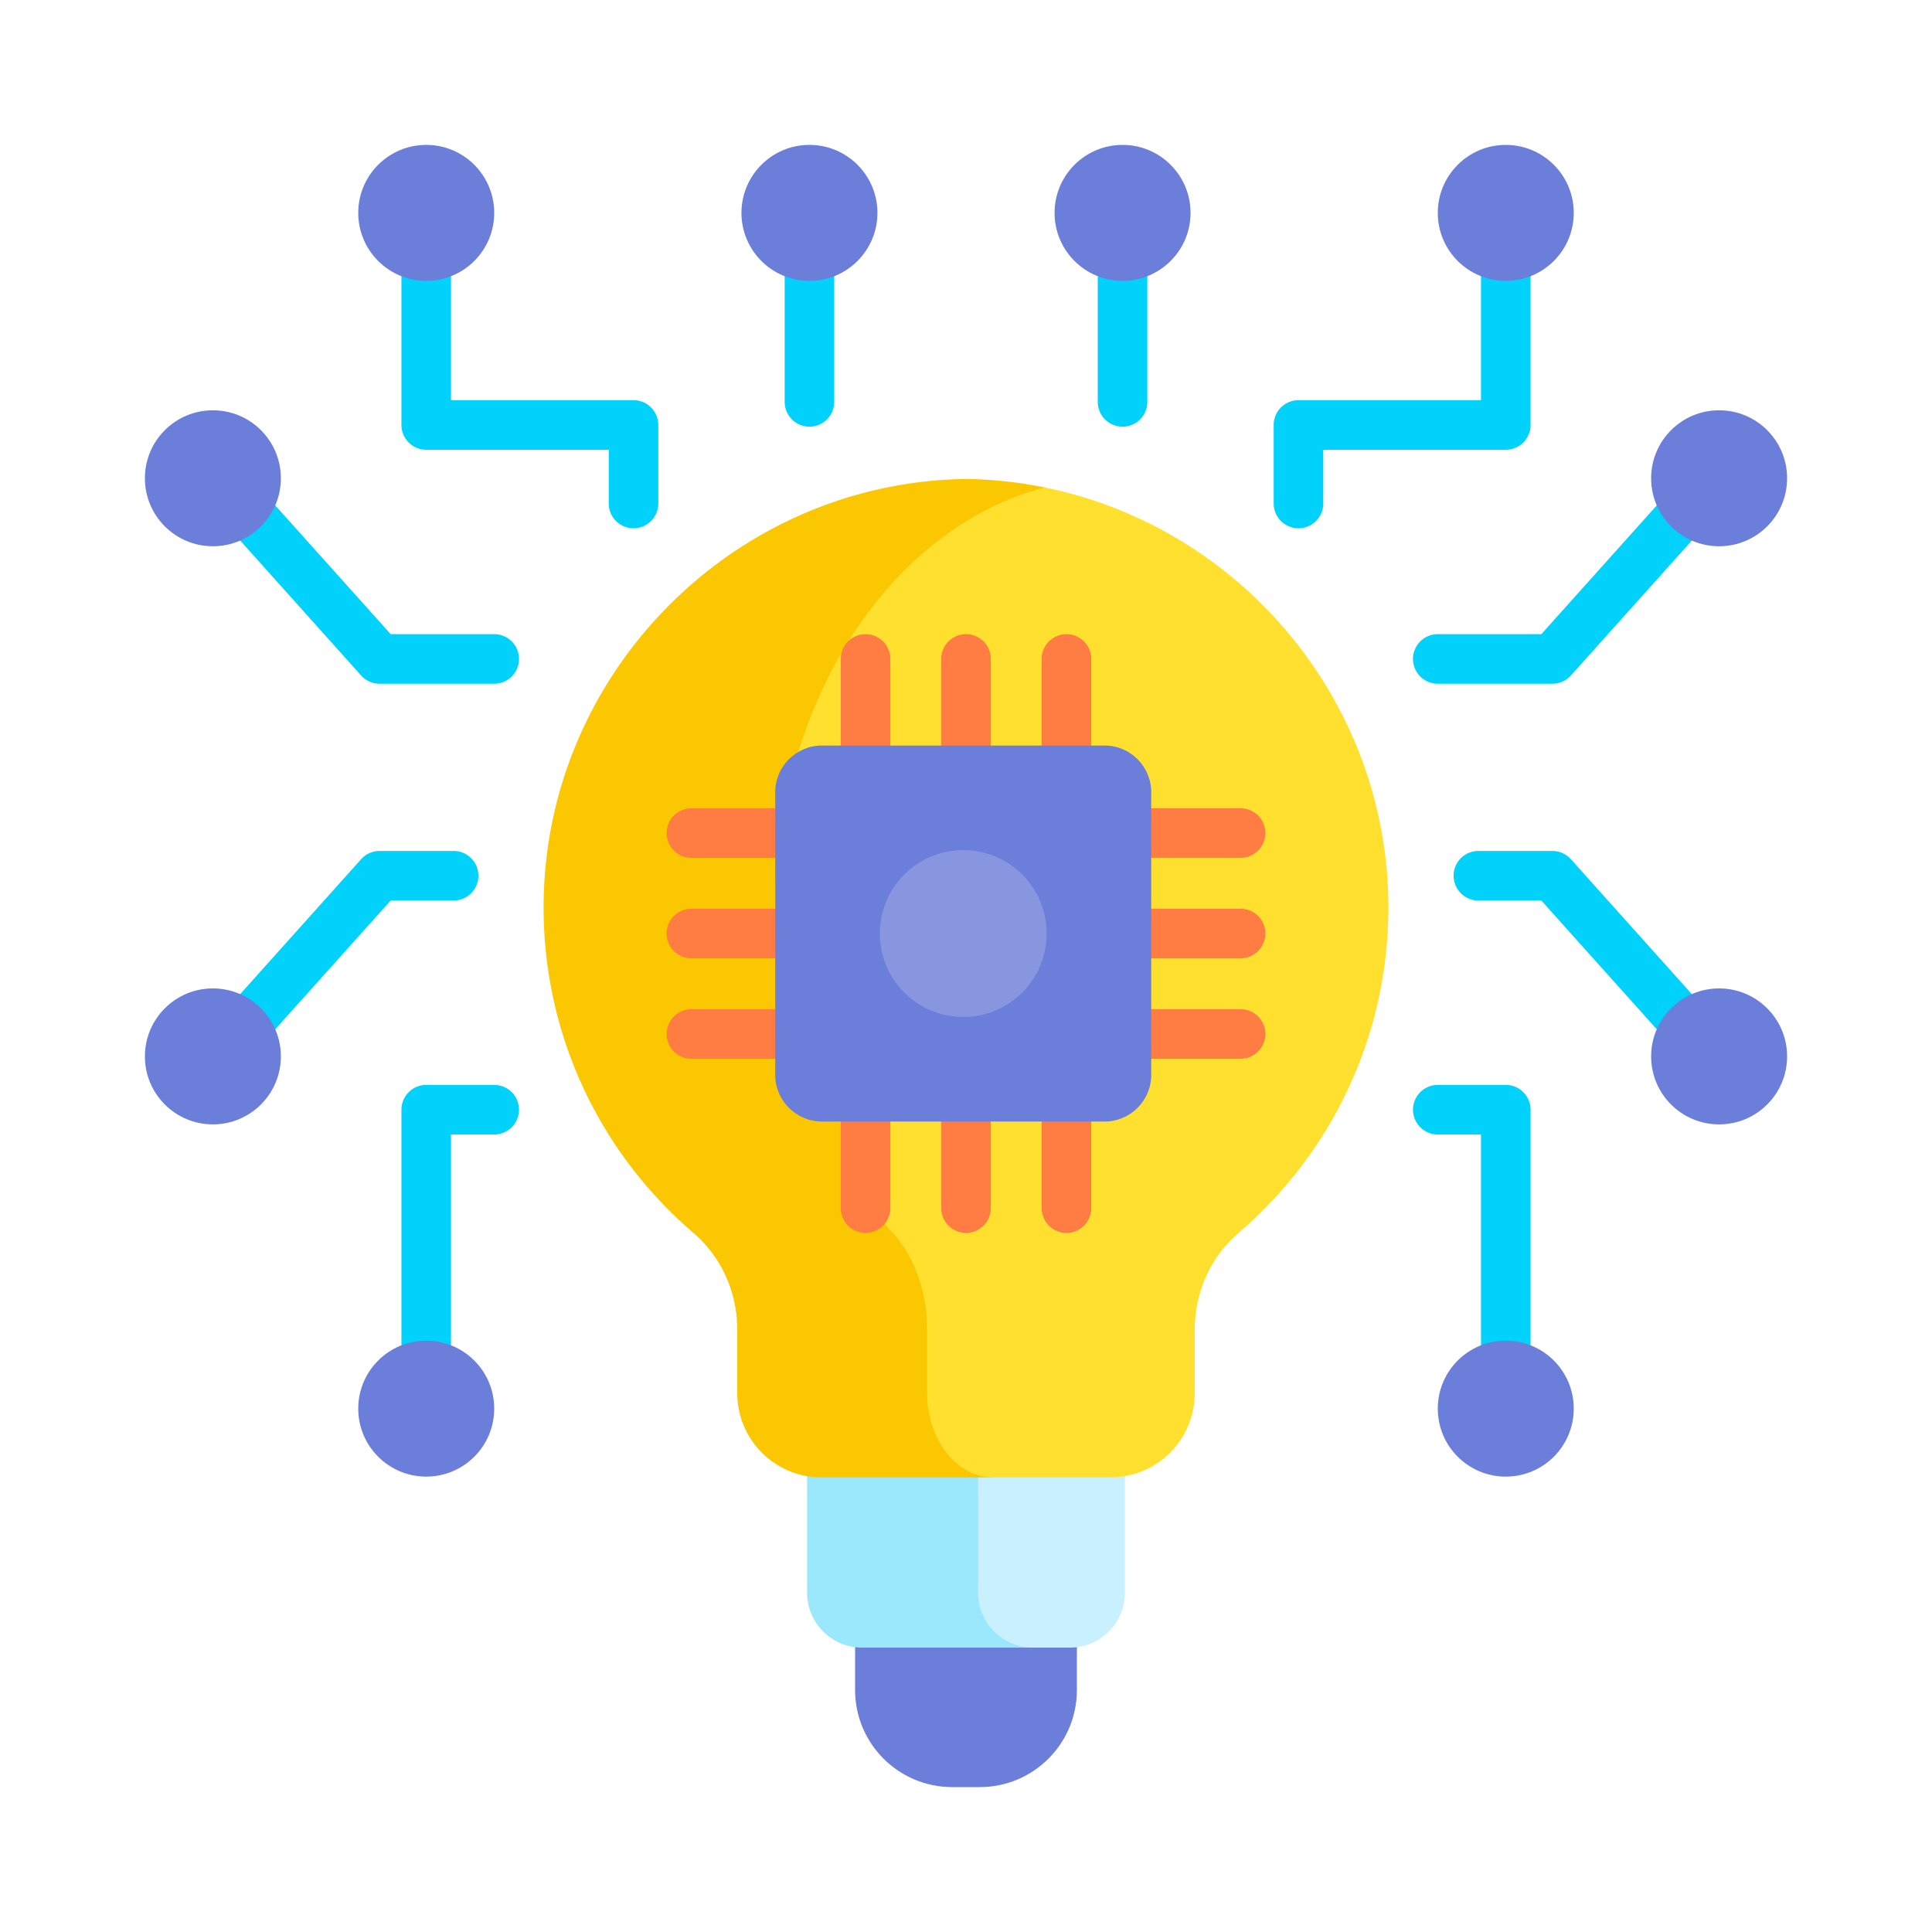
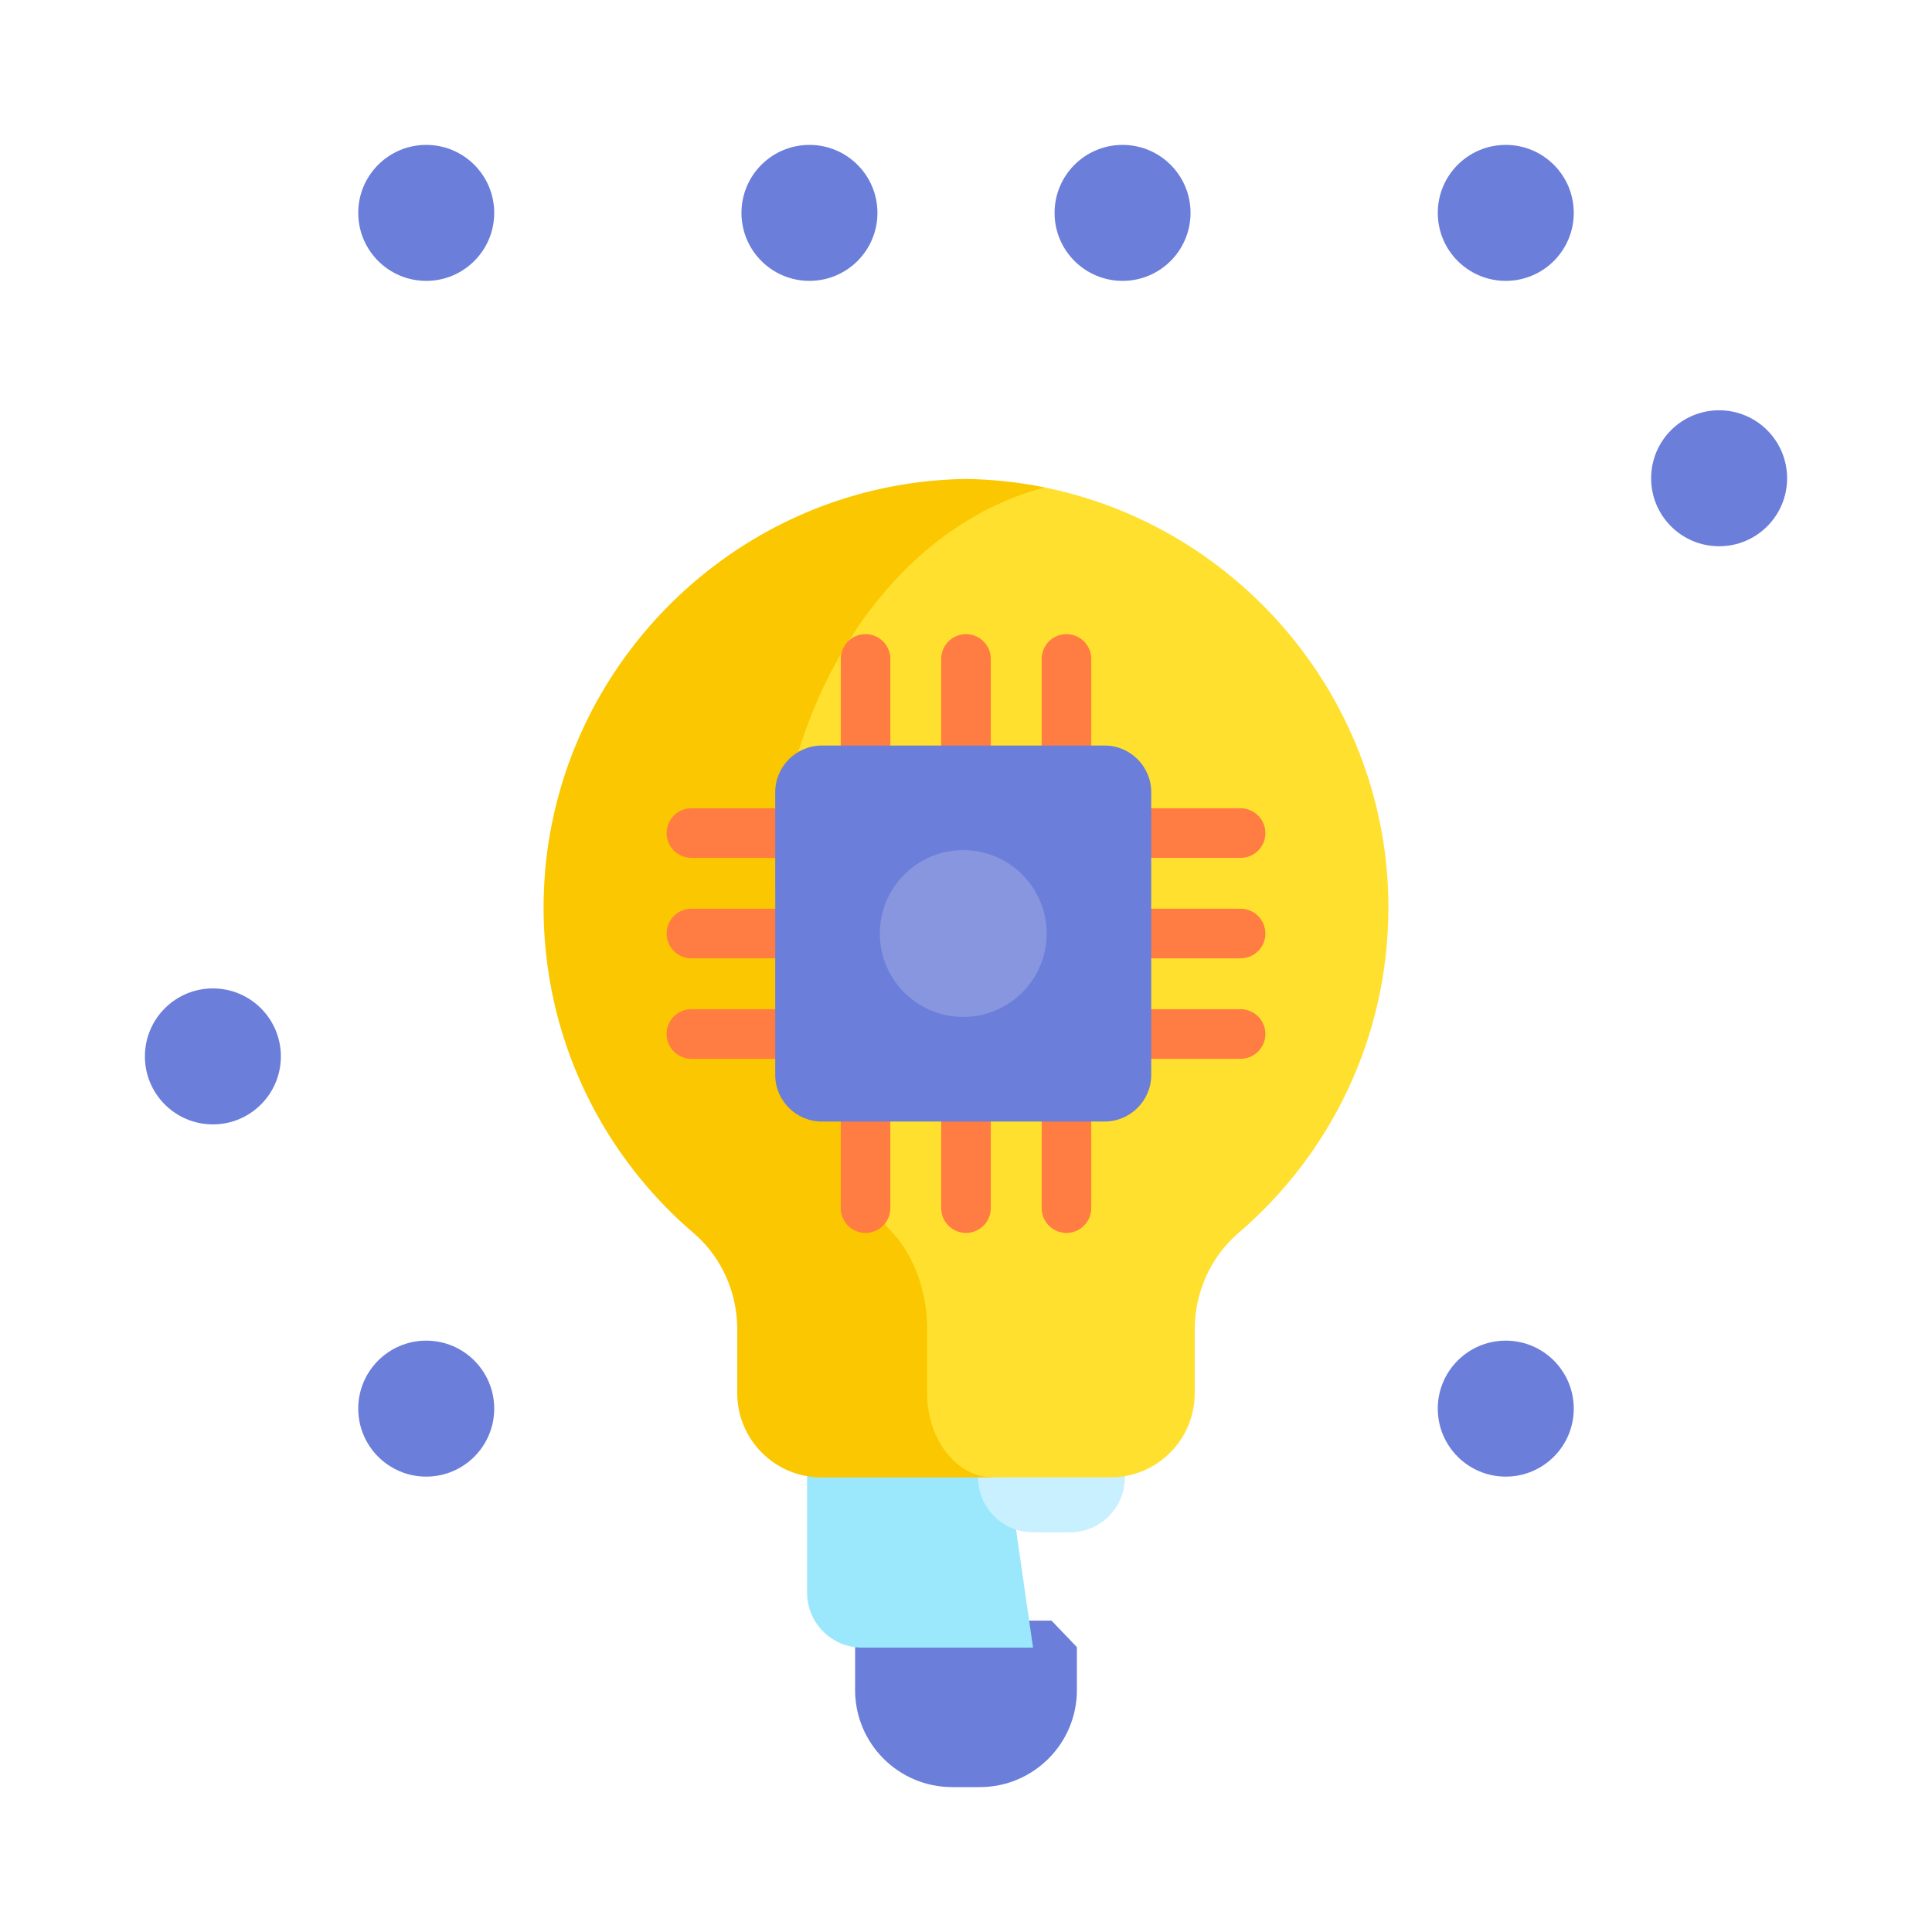
<svg xmlns="http://www.w3.org/2000/svg" version="1.1" width="512" height="512" x="0" y="0" viewBox="0 0 512 512" style="enable-background:new 0 0 512 512" xml:space="preserve" class="">
  <g transform="matrix(0.85,0,0,0.85,38.4,38.4)">
    <path fill="#6b7ed9" d="M282.656 460.088h-52.077l-9.157 8.276v13.357c0 16.723 13.556 30.279 30.28 30.279h8.596c16.723 0 30.28-13.557 30.28-30.279v-13.357z" opacity="1" data-original="#6b7ed9" />
    <path fill="#9be8fd" d="M268.096 407.291h-52.712l-8.929 7.756v36.334c0 9.463 7.672 17.135 17.135 17.135h53.312z" opacity="1" data-original="#9be8fd" />
-     <path fill="#c9f0fe" d="M297.083 407.291h-26.755l-10.56 8.144v35.945c0 9.463 7.67 17.134 17.132 17.135h11.51c9.463 0 17.135-7.672 17.135-17.135v-36.334z" opacity="1" data-original="#c9f0fe" />
+     <path fill="#c9f0fe" d="M297.083 407.291h-26.755l-10.56 8.144c0 9.463 7.67 17.134 17.132 17.135h11.51c9.463 0 17.135-7.672 17.135-17.135v-36.334z" opacity="1" data-original="#c9f0fe" />
    <path fill="#fbc700" d="M264.465 415.435h-53.531c-14.495 0-26.247-11.751-26.247-26.247v-19.824c0-11.54-4.885-22.623-13.65-30.13-28.504-24.415-46.606-60.625-46.731-101.07-.226-72.857 58.843-132.993 131.694-134.006a132.626 132.626 0 0 1 24.553 2.642l16.53 18.334v260.523z" opacity="1" data-original="#fbc700" />
    <path fill="#ffe02f" d="M280.553 106.8c-47.931 12.403-84.184 66.899-84.027 131.365.048 19.586 3.409 38.172 9.395 54.913h15.502v31.109c3.6 5.402 7.53 10.436 11.753 15.047 6.874 7.507 10.705 18.59 10.705 30.13v19.824c0 14.496 9.216 26.247 20.584 26.247h36.601c14.496 0 26.247-11.751 26.247-26.247v-19.824c0-11.54 4.886-22.623 13.65-30.13 28.504-24.415 46.606-60.625 46.731-101.07.2-64.465-46.025-118.961-107.141-131.364z" opacity="1" data-original="#ffe02f" />
    <path fill="#ff7c42" d="M224.68 204.515a7.726 7.726 0 0 1-7.726-7.726v-36.521a7.726 7.726 0 1 1 15.452 0v36.521a7.727 7.727 0 0 1-7.726 7.726zM256 204.515a7.726 7.726 0 0 1-7.726-7.726v-36.521a7.726 7.726 0 1 1 15.452 0v36.521a7.726 7.726 0 0 1-7.726 7.726zM287.32 204.515a7.726 7.726 0 0 1-7.726-7.726v-36.521a7.726 7.726 0 1 1 15.452 0v36.521a7.727 7.727 0 0 1-7.726 7.726zM224.68 339.213a7.726 7.726 0 0 1-7.726-7.726v-33.74a7.726 7.726 0 1 1 15.452 0v33.74a7.726 7.726 0 0 1-7.726 7.726zM256 339.213a7.726 7.726 0 0 1-7.726-7.726v-33.74a7.726 7.726 0 1 1 15.452 0v33.74a7.725 7.725 0 0 1-7.726 7.726zM287.32 339.213a7.726 7.726 0 0 1-7.726-7.726v-33.74a7.726 7.726 0 1 1 15.452 0v33.74a7.726 7.726 0 0 1-7.726 7.726zM205.598 284.924h-35.207a7.726 7.726 0 1 1 0-15.452h35.207a7.726 7.726 0 1 1 0 15.452zM205.598 253.604h-35.207a7.726 7.726 0 1 1 0-15.452h35.207a7.726 7.726 0 1 1 0 15.452zM205.598 222.284h-35.207a7.726 7.726 0 1 1 0-15.452h35.207a7.726 7.726 0 1 1 0 15.452zM341.61 284.923h-32.65a7.726 7.726 0 1 1 0-15.452h32.65a7.726 7.726 0 1 1 0 15.452zM341.61 253.604h-32.65a7.726 7.726 0 1 1 0-15.452h32.65a7.726 7.726 0 1 1 0 15.452zM341.61 222.284h-32.65a7.726 7.726 0 1 1 0-15.452h32.65a7.726 7.726 0 1 1 0 15.452z" opacity="1" data-original="#ff7c42" />
-     <path fill="#00d2fc" d="M359.659 119.525a7.726 7.726 0 0 1-7.726-7.726v-24.48a7.726 7.726 0 0 1 7.726-7.726h56.903V29.897a7.726 7.726 0 1 1 15.452 0v57.422a7.726 7.726 0 0 1-7.726 7.726h-56.903v16.753a7.726 7.726 0 0 1-7.726 7.727zM152.341 119.525a7.726 7.726 0 0 1-7.726-7.726V95.045H87.711a7.726 7.726 0 0 1-7.726-7.726V29.897a7.726 7.726 0 1 1 15.452 0v49.695h56.903a7.726 7.726 0 0 1 7.726 7.726v24.48a7.725 7.725 0 0 1-7.725 7.727zM207.191 87.846a7.726 7.726 0 0 1-7.726-7.726V29.897a7.726 7.726 0 1 1 15.452 0V80.12a7.726 7.726 0 0 1-7.726 7.726zM304.809 87.846a7.726 7.726 0 0 1-7.726-7.726V29.897a7.726 7.726 0 1 1 15.452 0V80.12a7.725 7.725 0 0 1-7.726 7.726zM438.827 167.994h-35.734a7.726 7.726 0 1 1 0-15.452h32.284l41.144-45.899a7.725 7.725 0 0 1 10.91-.596 7.725 7.725 0 0 1 .596 10.91l-43.447 48.469a7.734 7.734 0 0 1-5.753 2.568zM108.907 167.994H73.173a7.724 7.724 0 0 1-5.753-2.569l-43.447-48.469a7.725 7.725 0 0 1 .596-10.91 7.724 7.724 0 0 1 10.91.596l41.144 45.899h32.284a7.726 7.726 0 0 1 7.726 7.726 7.726 7.726 0 0 1-7.726 7.727zM27.74 286.263a7.727 7.727 0 0 1-5.751-12.884l45.431-50.682a7.724 7.724 0 0 1 5.753-2.569h23.076a7.726 7.726 0 1 1 0 15.452H76.624l-43.127 48.112a7.706 7.706 0 0 1-5.757 2.571zM87.711 397.539a7.726 7.726 0 0 1-7.726-7.726v-89.008a7.726 7.726 0 0 1 7.726-7.726h21.196a7.726 7.726 0 1 1 0 15.452h-13.47v81.282a7.725 7.725 0 0 1-7.726 7.726zM482.276 284.05a7.709 7.709 0 0 1-5.756-2.569l-41.144-45.899h-19.625a7.726 7.726 0 1 1 0-15.452h23.076c2.196 0 4.288.934 5.753 2.569l43.447 48.468a7.725 7.725 0 0 1-5.751 12.883zM424.289 397.539a7.726 7.726 0 0 1-7.726-7.726V308.53h-13.47a7.726 7.726 0 1 1 0-15.452h21.196a7.726 7.726 0 0 1 7.726 7.726v89.008a7.727 7.727 0 0 1-7.726 7.727z" opacity="1" data-original="#00d2fc" />
    <path fill="#6b7ed9" d="M299.23 187.264h-88.184c-7.987 0-14.521 6.535-14.521 14.521v88.184c0 7.987 6.535 14.521 14.521 14.521h88.184c7.987 0 14.521-6.535 14.521-14.521v-88.184c0-7.987-6.534-14.521-14.521-14.521z" opacity="1" data-original="#6b7ed9" />
    <circle cx="255.138" cy="245.877" r="26.006" fill="#8896e0" opacity="1" data-original="#8896e0" class="" />
    <g fill="#6b7ed9">
      <circle cx="490.804" cy="103.938" r="21.196" fill="#6b7ed9" opacity="1" data-original="#6b7ed9" />
      <circle cx="424.288" cy="21.196" r="21.196" fill="#6b7ed9" opacity="1" data-original="#6b7ed9" />
-       <circle cx="21.196" cy="103.938" r="21.196" fill="#6b7ed9" opacity="1" data-original="#6b7ed9" />
      <circle cx="87.712" cy="21.196" r="21.196" fill="#6b7ed9" opacity="1" data-original="#6b7ed9" />
      <circle cx="207.191" cy="21.196" r="21.196" fill="#6b7ed9" opacity="1" data-original="#6b7ed9" />
      <circle cx="304.809" cy="21.196" r="21.196" fill="#6b7ed9" opacity="1" data-original="#6b7ed9" />
      <circle cx="21.196" cy="284.185" r="21.196" fill="#6b7ed9" opacity="1" data-original="#6b7ed9" />
      <circle cx="87.712" cy="394.003" r="21.196" fill="#6b7ed9" opacity="1" data-original="#6b7ed9" />
-       <circle cx="490.804" cy="284.185" r="21.196" fill="#6b7ed9" opacity="1" data-original="#6b7ed9" />
      <circle cx="424.288" cy="394.003" r="21.196" fill="#6b7ed9" opacity="1" data-original="#6b7ed9" />
    </g>
  </g>
</svg>